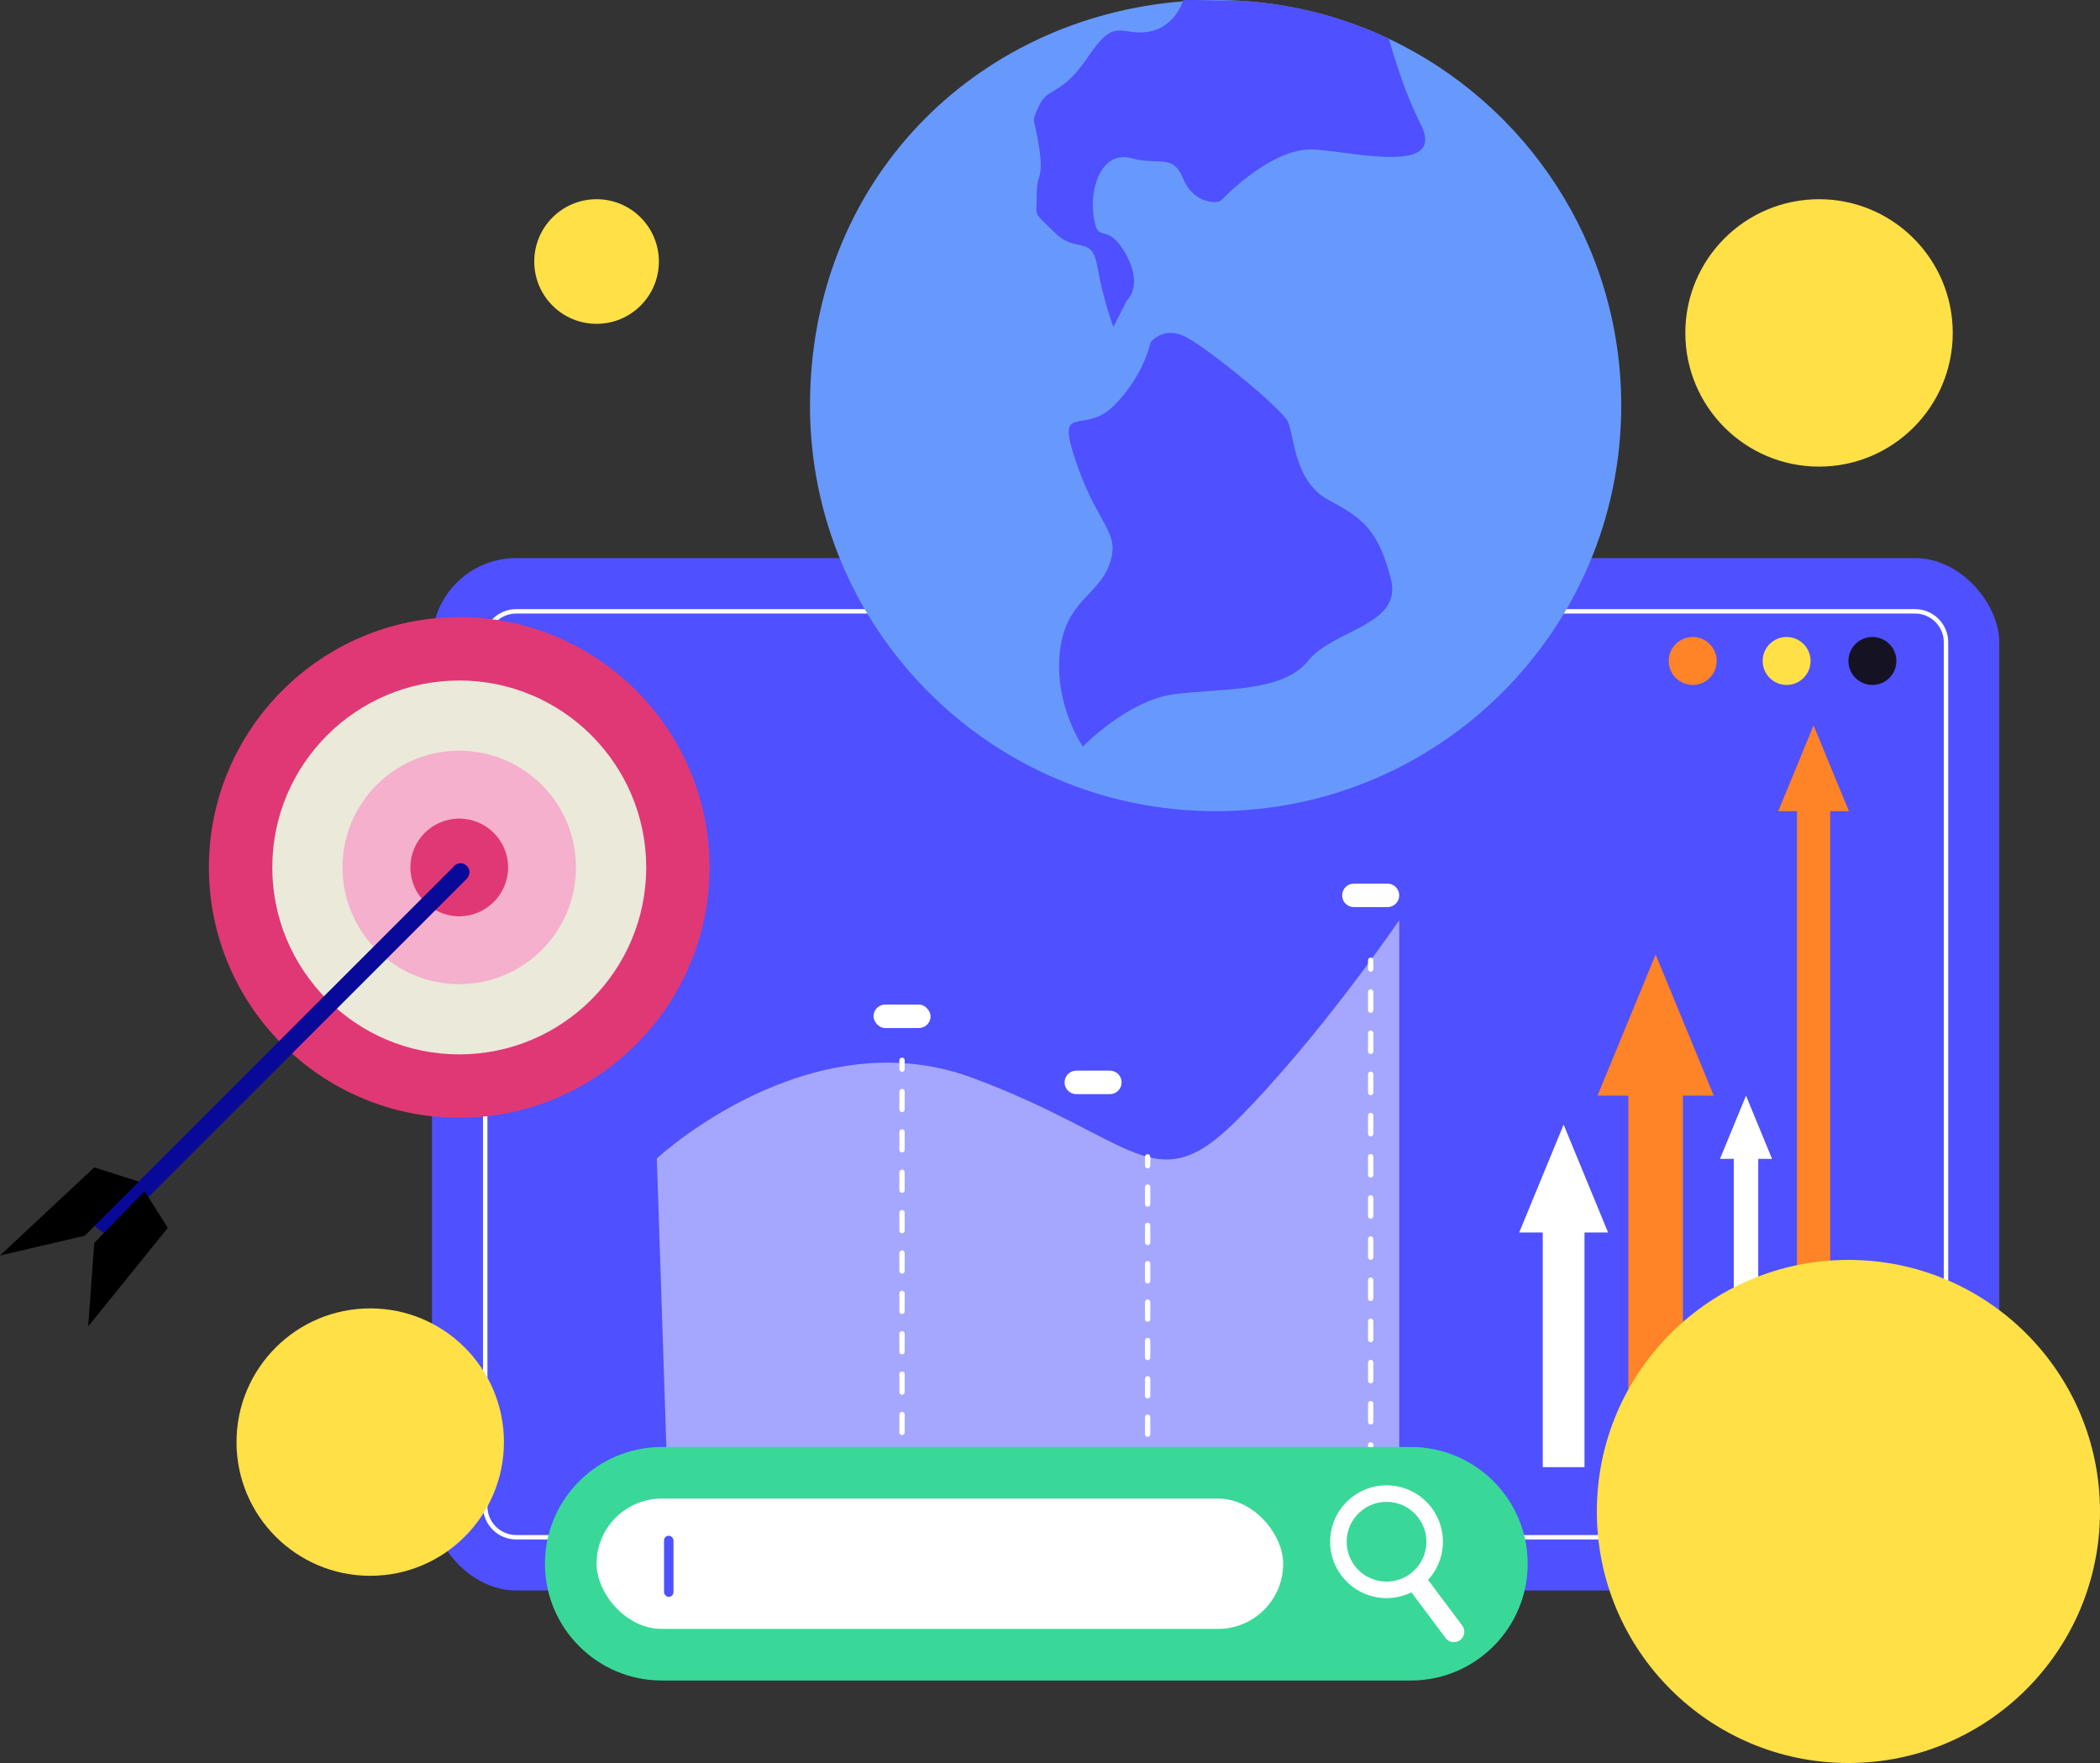
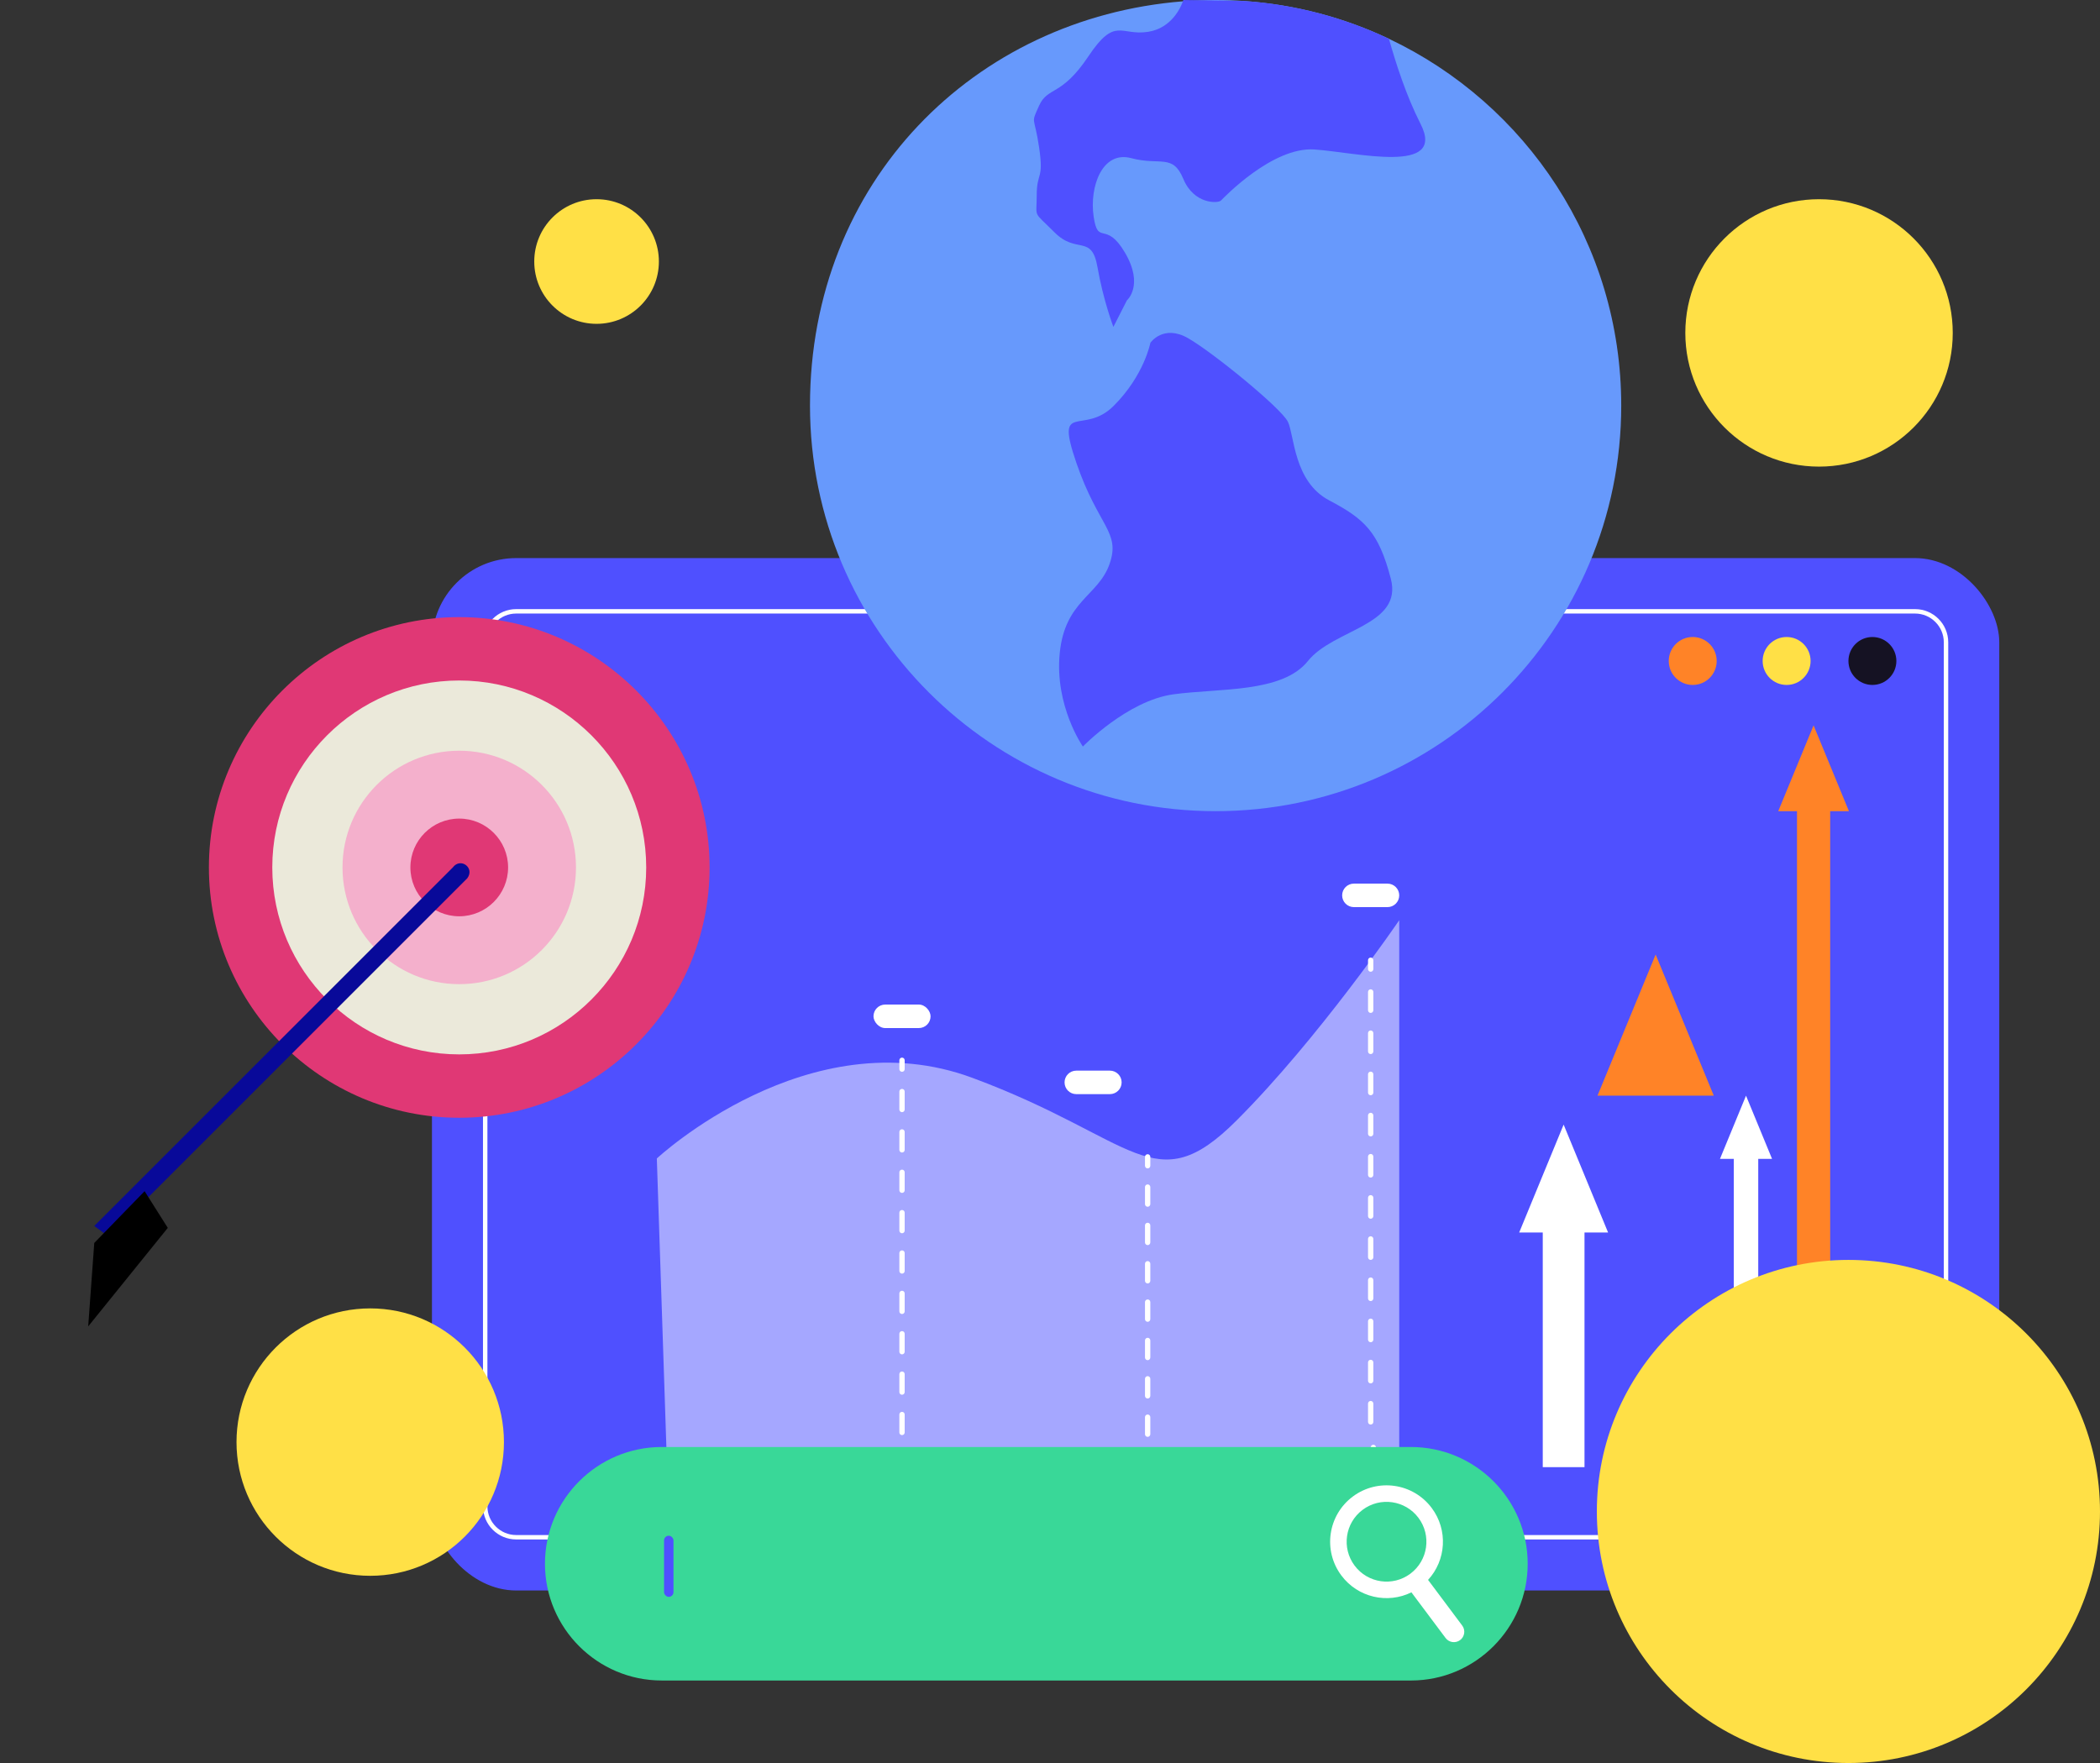
<svg xmlns="http://www.w3.org/2000/svg" id="Layer_2" data-name="Layer 2" viewBox="0 0 2367.98 1988.17">
  <rect x="0" y="0" width="2367.98" height="1988.17" fill="#333333" stroke="none" />
  <defs>
    <style>
      .cls-1 {
        fill: #f4b0cc;
      }

      .cls-2 {
        fill: #6799fc;
      }

      .cls-3 {
        fill: #ff8327;
      }

      .cls-4 {
        fill: #fdfeff;
      }

      .cls-5 {
        fill: #fff;
      }

      .cls-6 {
        fill: #151223;
      }

      .cls-7 {
        fill: #e03875;
      }

      .cls-8 {
        fill: #ebe9da;
      }

      .cls-9 {
        fill: #4f50ff;
      }

      .cls-10 {
        fill: #a5a7ff;
      }

      .cls-11 {
        fill: #080999;
      }

      .cls-12 {
        fill: #39d898;
      }

      .cls-13 {
        fill: #ffe046;
      }
    </style>
  </defs>
  <g id="Vectors">
    <g>
      <g>
        <rect class="cls-9" x="487.08" y="629.36" width="1767.31" height="1164.25" rx="94.97" ry="94.97" />
        <path class="cls-5" d="M1251.51,1207.37h-37.86c-7.32,0-13.25,5.93-13.25,13.25s5.93,13.25,13.25,13.25h37.86c7.32,0,13.25-5.93,13.25-13.25s-5.93-13.25-13.25-13.25Z" />
        <path class="cls-5" d="M1564.53,996.47h-37.86c-7.32,0-13.25,5.93-13.25,13.25s5.93,13.25,13.25,13.25h37.86c7.32,0,13.25-5.93,13.25-13.25s-5.93-13.25-13.25-13.25Z" />
        <path class="cls-10" d="M740.66,1306.41s171.09-159.51,355.86-90.9c184.78,68.61,205.07,140.83,297.89,48.01,92.82-92.82,183.37-225.76,183.37-225.76v613.64h-825.72l-11.41-344.98Z" />
        <g>
          <path class="cls-5" d="M1017.13,1208.68c-1.66,0-3-1.34-3-3v-10c0-1.66,1.34-3,3-3s3,1.34,3,3v10c0,1.66-1.34,3-3,3Z" />
          <path class="cls-5" d="M1017.13,1618.39c-1.66,0-3-1.34-3-3v-20.23c0-1.66,1.34-3,3-3s3,1.34,3,3v20.23c0,1.66-1.34,3-3,3ZM1017.13,1572.87c-1.66,0-3-1.34-3-3v-20.23c0-1.66,1.34-3,3-3s3,1.34,3,3v20.23c0,1.66-1.34,3-3,3ZM1017.13,1527.34c-1.66,0-3-1.34-3-3v-20.23c0-1.66,1.34-3,3-3s3,1.34,3,3v20.23c0,1.66-1.34,3-3,3ZM1017.13,1481.82c-1.66,0-3-1.34-3-3v-20.23c0-1.66,1.34-3,3-3s3,1.34,3,3v20.23c0,1.66-1.34,3-3,3ZM1017.13,1436.3c-1.66,0-3-1.34-3-3v-20.23c0-1.66,1.34-3,3-3s3,1.34,3,3v20.23c0,1.66-1.34,3-3,3ZM1017.13,1390.77c-1.66,0-3-1.34-3-3v-20.23c0-1.66,1.34-3,3-3s3,1.34,3,3v20.23c0,1.66-1.34,3-3,3ZM1017.13,1345.25c-1.66,0-3-1.34-3-3v-20.23c0-1.66,1.34-3,3-3s3,1.34,3,3v20.23c0,1.66-1.34,3-3,3ZM1017.13,1299.72c-1.66,0-3-1.34-3-3v-20.23c0-1.66,1.34-3,3-3s3,1.34,3,3v20.23c0,1.66-1.34,3-3,3ZM1017.13,1254.2c-1.66,0-3-1.34-3-3v-20.23c0-1.66,1.34-3,3-3s3,1.34,3,3v20.23c0,1.66-1.34,3-3,3Z" />
          <path class="cls-5" d="M1017.13,1653.68c-1.66,0-3-1.34-3-3v-10c0-1.66,1.34-3,3-3s3,1.34,3,3v10c0,1.66-1.34,3-3,3Z" />
        </g>
        <g>
          <path class="cls-5" d="M1294.1,1317.62c-1.66,0-3-1.34-3-3v-10c0-1.66,1.34-3,3-3s3,1.34,3,3v10c0,1.66-1.34,3-3,3Z" />
          <path class="cls-5" d="M1294.1,1620.36c-1.66,0-3-1.34-3-3v-19.22c0-1.66,1.34-3,3-3s3,1.34,3,3v19.22c0,1.66-1.34,3-3,3ZM1294.1,1577.12c-1.66,0-3-1.34-3-3v-19.22c0-1.66,1.34-3,3-3s3,1.34,3,3v19.22c0,1.66-1.34,3-3,3ZM1294.1,1533.87c-1.66,0-3-1.34-3-3v-19.22c0-1.66,1.34-3,3-3s3,1.34,3,3v19.22c0,1.66-1.34,3-3,3ZM1294.1,1490.62c-1.66,0-3-1.34-3-3v-19.22c0-1.66,1.34-3,3-3s3,1.34,3,3v19.22c0,1.66-1.34,3-3,3ZM1294.1,1447.37c-1.66,0-3-1.34-3-3v-19.22c0-1.66,1.34-3,3-3s3,1.34,3,3v19.22c0,1.66-1.34,3-3,3ZM1294.1,1404.12c-1.66,0-3-1.34-3-3v-19.22c0-1.66,1.34-3,3-3s3,1.34,3,3v19.22c0,1.66-1.34,3-3,3ZM1294.1,1360.87c-1.66,0-3-1.34-3-3v-19.22c0-1.66,1.34-3,3-3s3,1.34,3,3v19.22c0,1.66-1.34,3-3,3Z" />
          <path class="cls-5" d="M1294.1,1654.39c-1.66,0-3-1.34-3-3v-10c0-1.66,1.34-3,3-3s3,1.34,3,3v10c0,1.66-1.34,3-3,3Z" />
        </g>
        <path class="cls-4" d="M2159.42,1736.07H582.05c-20.64,0-37.43-16.79-37.43-37.43v-974.31c0-20.64,16.79-37.43,37.43-37.43h1577.37c20.64,0,37.43,16.79,37.43,37.43v974.31c0,20.64-16.79,37.43-37.43,37.43ZM582.05,691.91c-17.88,0-32.43,14.55-32.43,32.43v974.31c0,17.88,14.55,32.43,32.43,32.43h1577.37c17.88,0,32.43-14.55,32.43-32.43v-974.31c0-17.88-14.55-32.43-32.43-32.43H582.05Z" />
        <g>
          <rect class="cls-5" x="1739.63" y="1370.39" width="47.07" height="284.13" />
          <polygon class="cls-5" points="1813.29 1389.92 1713.04 1389.92 1763.17 1268.24 1813.29 1389.92" />
          <rect class="cls-5" x="1955.03" y="1295.45" width="27.58" height="359.07" />
          <polygon class="cls-5" points="1998.19 1306.89 1939.46 1306.89 1968.82 1235.61 1998.19 1306.89" />
          <rect class="cls-3" x="2026.3" y="899.24" width="37.43" height="755.28" />
          <polygon class="cls-3" points="2084.87 914.77 2005.16 914.77 2045.01 818.02 2084.87 914.77" />
-           <rect class="cls-3" x="1836.13" y="1210.06" width="61.58" height="444.46" />
          <polygon class="cls-3" points="1932.49 1235.61 1801.35 1235.61 1866.92 1076.43 1932.49 1235.61" />
        </g>
        <rect class="cls-5" x="984.95" y="1132.85" width="64.37" height="26.51" rx="13.25" ry="13.25" />
        <g>
          <path class="cls-5" d="M1545.6,1095.86c-1.66,0-3-1.34-3-3v-10c0-1.66,1.34-3,3-3s3,1.34,3,3v10c0,1.66-1.34,3-3,3Z" />
          <path class="cls-5" d="M1545.6,1606.49c-1.66,0-3-1.34-3-3v-20.63c0-1.66,1.34-3,3-3s3,1.34,3,3v20.63c0,1.66-1.34,3-3,3ZM1545.6,1560.07c-1.66,0-3-1.34-3-3v-20.63c0-1.66,1.34-3,3-3s3,1.34,3,3v20.63c0,1.66-1.34,3-3,3ZM1545.6,1513.65c-1.66,0-3-1.34-3-3v-20.63c0-1.66,1.34-3,3-3s3,1.34,3,3v20.63c0,1.66-1.34,3-3,3ZM1545.6,1467.22c-1.66,0-3-1.34-3-3v-20.63c0-1.66,1.34-3,3-3s3,1.34,3,3v20.63c0,1.66-1.34,3-3,3ZM1545.6,1420.8c-1.66,0-3-1.34-3-3v-20.63c0-1.66,1.34-3,3-3s3,1.34,3,3v20.63c0,1.66-1.34,3-3,3ZM1545.6,1374.38c-1.66,0-3-1.34-3-3v-20.63c0-1.66,1.34-3,3-3s3,1.34,3,3v20.63c0,1.66-1.34,3-3,3ZM1545.6,1327.96c-1.66,0-3-1.34-3-3v-20.63c0-1.66,1.34-3,3-3s3,1.34,3,3v20.63c0,1.66-1.34,3-3,3ZM1545.6,1281.54c-1.66,0-3-1.34-3-3v-20.63c0-1.66,1.34-3,3-3s3,1.34,3,3v20.63c0,1.66-1.34,3-3,3ZM1545.6,1235.12c-1.66,0-3-1.34-3-3v-20.63c0-1.66,1.34-3,3-3s3,1.34,3,3v20.63c0,1.66-1.34,3-3,3ZM1545.6,1188.7c-1.66,0-3-1.34-3-3v-20.63c0-1.66,1.34-3,3-3s3,1.34,3,3v20.63c0,1.66-1.34,3-3,3ZM1545.6,1142.28c-1.66,0-3-1.34-3-3v-20.63c0-1.66,1.34-3,3-3s3,1.34,3,3v20.63c0,1.66-1.34,3-3,3Z" />
-           <path class="cls-5" d="M1545.6,1642.27c-1.66,0-3-1.34-3-3v-10c0-1.66,1.34-3,3-3s3,1.34,3,3v10c0,1.66-1.34,3-3,3Z" />
+           <path class="cls-5" d="M1545.6,1642.27v-10c0-1.66,1.34-3,3-3s3,1.34,3,3v10c0,1.66-1.34,3-3,3Z" />
        </g>
        <circle class="cls-3" cx="1908.73" cy="745.39" r="27.03" />
        <circle class="cls-13" cx="2014.61" cy="745.39" r="27.03" />
        <circle class="cls-6" cx="2111.34" cy="745.39" r="27.03" />
      </g>
      <g>
        <path class="cls-12" d="M746.18,1895.12c-72.6,0-131.67-59.06-131.67-131.66s59.06-131.66,131.67-131.66h844.8c72.6,0,131.66,59.06,131.66,131.66s-59.06,131.67-131.66,131.67h-844.8Z" />
-         <rect class="cls-5" x="672.7" y="1689.98" width="774.23" height="146.96" rx="73.48" ry="73.48" />
        <path class="cls-5" d="M1525.38,1687.71c-28.12,21.04-33.86,60.89-12.82,89.01,18.64,24.92,52.06,32.27,78.98,18.98l38.51,51.48c3.88,5.18,11.22,6.23,16.39,2.36s6.25-11.21,2.37-16.4l-38.51-51.48c20.36-22.08,22.74-56.21,4.1-81.13-21.04-28.12-60.89-33.87-89.02-12.83ZM1590.41,1774.64c-19.89,14.88-48.06,10.81-62.94-9.08-14.88-19.89-10.82-48.06,9.06-62.94,19.89-14.88,48.07-10.81,62.94,9.07,14.88,19.89,10.81,48.07-9.07,62.94Z" />
        <rect class="cls-9" x="748.78" y="1731.86" width="10.65" height="68.94" rx="5.32" ry="5.32" />
      </g>
      <circle class="cls-13" cx="2084.3" cy="1704.49" r="283.68" />
      <g>
        <path class="cls-2" d="M1828.12,457.39c0,252.61-204.78,457.38-457.39,457.38s-457.38-204.76-457.38-457.38S1098.49,20.25,1333.85,1.48c6.77-.55,13.57-.95,20.41-1.19h.13c5.41-.2,10.86-.29,16.33-.29,10.83,0,21.56.38,32.21,1.13,58.07,4.02,113.13,18.89,163.21,42.6,154.87,73.29,261.98,230.96,261.98,413.66Z" />
        <g>
          <path class="cls-9" d="M1482.22,168.57c-47.32-3.26-102.24,54.36-105.52,57.63-3.27,3.27-30.42,4.35-42.38-24.47-11.96-28.81-26.1-14.67-58.73-23.38-32.61-8.71-47.3,32.08-42.4,65.79,4.88,33.71,13.59,3.8,35.34,40.77,21.75,36.98,2.18,53.83,2.18,53.83l-15.24,29.91s-11.41-29.91-17.94-67.42c-6.51-37.51-23.38-14.14-48.38-39.14-25.02-25.02-20.12-15.22-20.12-41.87s8.16-16.86,2.71-53.83c-5.43-36.97-9.79-25.55,0-47.3,9.79-21.75,25.02-9.79,55.48-55.46,30.44-45.69,36.42-22.85,67.42-27.75,26.91-4.24,37.02-28.19,39.22-34.4.33-.95.48-1.48.48-1.48,0,0,7.59.11,19.94.29h.13c12.36.2,29.48.48,48.54.84,58.07,4.02,113.13,18.89,163.21,42.6,7.61,26.78,19.22,63.67,35.7,96.01,29.36,57.63-72.32,32.08-119.62,28.83Z" />
          <path class="cls-9" d="M1297.17,386.6s-6.89,36.61-41.32,71.05c-34.44,34.44-66.7-7.25-42.05,64.52,24.65,71.77,50.05,77.57,37.35,113.82-12.7,36.25-50.4,41.32-56.2,100.77-5.8,59.45,26.1,105.12,26.1,105.12,0,0,50.2-51.75,101.95-58.86,51.75-7.11,122.79-1.31,151.79-37.56,29-36.25,107.3-39.87,93.52-92.8-13.77-52.92-29.72-67.42-69.6-88.45-39.87-21.02-39.15-73.22-46.4-88.45-7.25-15.22-84.26-78.02-112.37-94.25-28.11-16.23-42.77,5.07-42.77,5.07Z" />
        </g>
      </g>
      <g>
        <circle class="cls-13" cx="672.7" cy="294.92" r="70.27" />
        <path class="cls-7" d="M517.85,1260.51c-155.65,0-282.29-126.63-282.29-282.29s126.63-282.29,282.29-282.29,282.29,126.63,282.29,282.29-126.63,282.29-282.29,282.29Z" />
        <path class="cls-8" d="M517.85,1189.04c-116.25,0-210.82-94.57-210.82-210.82s94.57-210.82,210.82-210.82,210.82,94.57,210.82,210.82-94.57,210.82-210.82,210.82Z" />
        <circle class="cls-1" cx="517.85" cy="978.22" r="131.63" />
        <path class="cls-7" d="M517.85,1033.31c-30.38,0-55.09-24.71-55.09-55.09s24.71-55.09,55.09-55.09,55.09,24.71,55.09,55.09-24.71,55.09-55.09,55.09Z" />
        <path class="cls-11" d="M106.3,1382.51l404.29-404.29c8.75-11.72,25.09.48,16.34,12.2l-404.29,404.29-16.34-12.2Z" />
        <polygon points="163.06 1343.31 106.3 1401.69 99.45 1495.79 189.2 1384.7 163.06 1343.31" />
-         <polygon points="156.6 1332.57 95.61 1393.56 0 1415.82 106.3 1316.49 156.6 1332.57" />
      </g>
      <circle class="cls-13" cx="417.47" cy="1626.27" r="150.78" />
      <circle class="cls-13" cx="2051.16" cy="375.43" r="150.78" />
    </g>
  </g>
</svg>